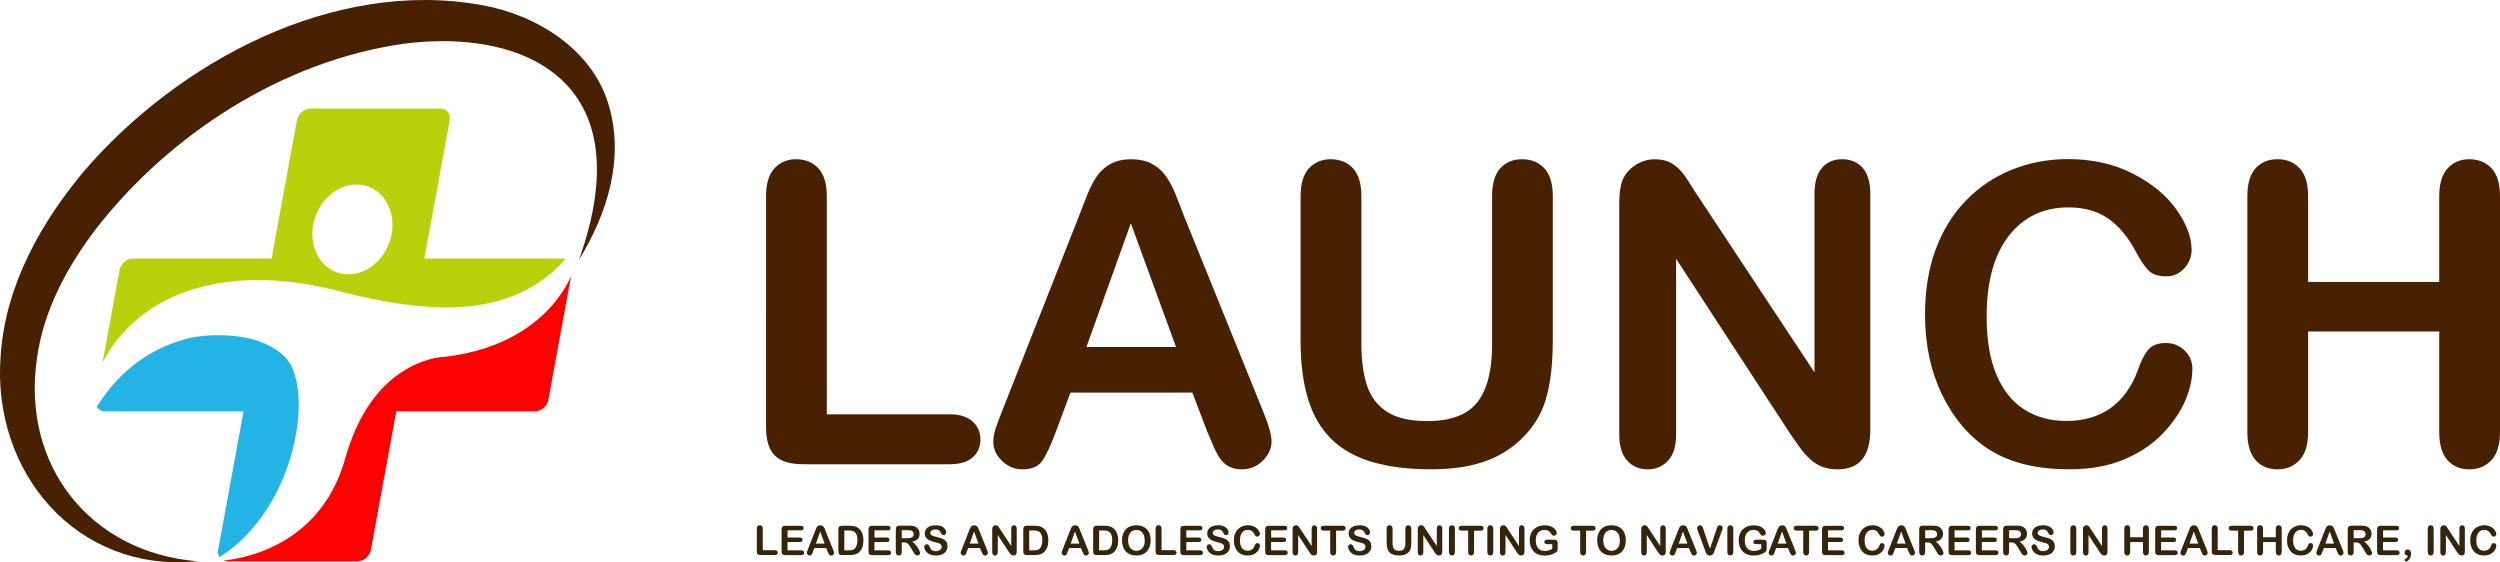
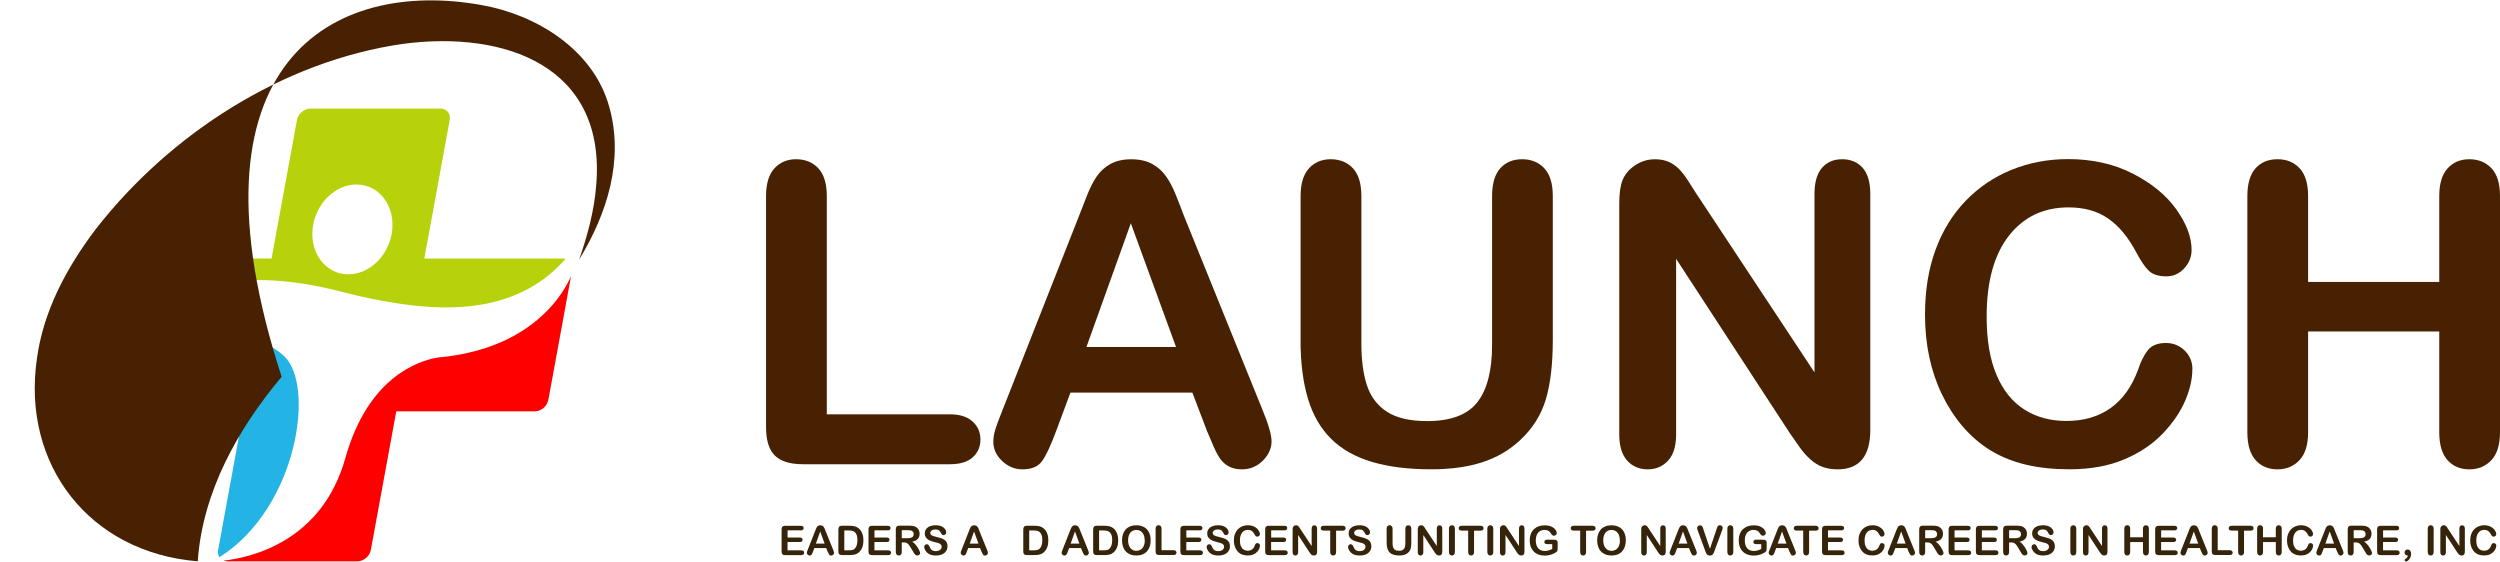
<svg xmlns="http://www.w3.org/2000/svg" id="Layer_2" viewBox="0 0 572.45 128.75">
  <defs>
    <style>.cls-1{fill:#23b3e5;}.cls-2{fill:#b7d20b;}.cls-3{fill:#35230a;}.cls-4{fill:#472101;}.cls-5{fill:red;}</style>
  </defs>
  <g id="Layer_1-2">
    <g>
      <g>
        <path class="cls-4" d="M189.32,44.89v49.98h28.2c2.25,0,3.97,.55,5.18,1.64,1.2,1.09,1.8,2.47,1.8,4.12s-.59,3.05-1.78,4.1c-1.19,1.05-2.92,1.57-5.2,1.57h-33.59c-3.03,0-5.21-.67-6.53-2.01-1.33-1.34-1.99-3.51-1.99-6.51V44.89c0-2.81,.63-4.92,1.9-6.32s2.93-2.11,4.99-2.11,3.79,.7,5.08,2.08c1.3,1.39,1.94,3.51,1.94,6.35Z" />
        <path class="cls-4" d="M276.31,98.52l-3.28-8.62h-27.92l-3.28,8.81c-1.28,3.44-2.37,5.75-3.28,6.96-.91,1.2-2.39,1.8-4.45,1.8-1.75,0-3.29-.64-4.64-1.92-1.34-1.28-2.01-2.73-2.01-4.36,0-.94,.16-1.9,.47-2.9,.31-1,.83-2.39,1.55-4.17l17.57-44.59c.5-1.28,1.1-2.82,1.8-4.61,.7-1.8,1.45-3.29,2.25-4.47,.8-1.19,1.84-2.15,3.14-2.88,1.3-.73,2.9-1.1,4.8-1.1s3.55,.37,4.85,1.1c1.3,.73,2.34,1.68,3.14,2.83,.8,1.16,1.47,2.4,2.01,3.72,.55,1.33,1.24,3.1,2.08,5.32l17.94,44.31c1.41,3.37,2.11,5.82,2.11,7.35s-.66,3.05-1.99,4.38c-1.33,1.33-2.93,1.99-4.8,1.99-1.09,0-2.03-.2-2.81-.58-.78-.39-1.44-.92-1.97-1.59-.53-.67-1.1-1.7-1.71-3.09-.61-1.39-1.13-2.62-1.57-3.68Zm-27.54-19.06h20.52l-10.35-28.34-10.17,28.34Z" />
        <path class="cls-4" d="M297.81,77.91V44.89c0-2.81,.63-4.92,1.9-6.32s2.93-2.11,4.99-2.11,3.86,.7,5.13,2.11,1.9,3.51,1.9,6.32v33.77c0,3.84,.43,7.05,1.29,9.63,.86,2.58,2.38,4.58,4.57,6,2.19,1.42,5.25,2.13,9.18,2.13,5.43,0,9.28-1.44,11.52-4.33,2.25-2.89,3.37-7.27,3.37-13.14V44.89c0-2.84,.62-4.96,1.87-6.35,1.25-1.39,2.92-2.08,5.01-2.08s3.79,.7,5.08,2.08c1.3,1.39,1.94,3.51,1.94,6.35v33.02c0,5.37-.52,9.85-1.57,13.44-1.05,3.59-3.02,6.75-5.93,9.46-2.5,2.31-5.4,4-8.71,5.06-3.31,1.06-7.18,1.59-11.62,1.59-5.28,0-9.82-.57-13.63-1.71-3.81-1.14-6.92-2.9-9.32-5.29-2.41-2.39-4.17-5.45-5.29-9.18-1.12-3.73-1.69-8.19-1.69-13.37Z" />
        <path class="cls-4" d="M388.73,44.8l26.75,40.47V44.42c0-2.65,.57-4.64,1.71-5.97,1.14-1.33,2.68-1.99,4.61-1.99s3.58,.66,4.73,1.99c1.16,1.33,1.73,3.32,1.73,5.97v54.01c0,6.03-2.5,9.04-7.5,9.04-1.25,0-2.37-.18-3.37-.54-1-.36-1.94-.93-2.81-1.71-.88-.78-1.69-1.69-2.44-2.74-.75-1.05-1.5-2.11-2.25-3.21l-26.09-40v40.24c0,2.62-.61,4.61-1.83,5.95-1.22,1.34-2.78,2.01-4.68,2.01s-3.54-.68-4.73-2.04-1.78-3.33-1.78-5.93V46.53c0-2.25,.25-4.01,.75-5.29,.59-1.41,1.58-2.55,2.95-3.44,1.37-.89,2.86-1.33,4.45-1.33,1.25,0,2.32,.2,3.21,.61,.89,.41,1.67,.95,2.34,1.64,.67,.69,1.36,1.58,2.06,2.67,.7,1.09,1.43,2.23,2.18,3.42Z" />
        <path class="cls-4" d="M502,84.61c0,2.19-.54,4.55-1.62,7.1-1.08,2.55-2.77,5.04-5.08,7.49-2.31,2.45-5.26,4.44-8.85,5.97-3.59,1.53-7.78,2.29-12.55,2.29-3.62,0-6.92-.34-9.88-1.03s-5.66-1.76-8.08-3.21c-2.42-1.45-4.65-3.36-6.67-5.74-1.81-2.15-3.36-4.57-4.64-7.24-1.28-2.67-2.24-5.52-2.88-8.55-.64-3.03-.96-6.25-.96-9.65,0-5.53,.8-10.48,2.41-14.85,1.61-4.37,3.91-8.11,6.91-11.22,3-3.11,6.51-5.47,10.54-7.1,4.03-1.62,8.32-2.44,12.88-2.44,5.56,0,10.51,1.11,14.85,3.33s7.67,4.96,9.98,8.22c2.31,3.26,3.47,6.35,3.47,9.25,0,1.59-.56,3-1.69,4.22s-2.48,1.83-4.08,1.83c-1.78,0-3.12-.42-4-1.26-.89-.84-1.88-2.3-2.97-4.36-1.81-3.4-3.94-5.95-6.39-7.64-2.45-1.69-5.47-2.53-9.06-2.53-5.71,0-10.27,2.17-13.66,6.51-3.39,4.34-5.08,10.51-5.08,18.5,0,5.34,.75,9.78,2.25,13.33,1.5,3.54,3.62,6.19,6.37,7.94,2.75,1.75,5.96,2.62,9.65,2.62,4,0,7.38-.99,10.14-2.97,2.76-1.98,4.85-4.9,6.25-8.74,.59-1.81,1.33-3.29,2.2-4.43,.87-1.14,2.28-1.71,4.22-1.71,1.65,0,3.08,.58,4.26,1.73,1.19,1.16,1.78,2.59,1.78,4.31Z" />
        <path class="cls-4" d="M528.51,44.89v19.67h30.03v-19.67c0-2.81,.63-4.92,1.9-6.32,1.27-1.41,2.93-2.11,4.99-2.11s3.79,.7,5.08,2.08c1.3,1.39,1.94,3.51,1.94,6.35v54.1c0,2.84-.66,4.97-1.97,6.37s-3,2.11-5.06,2.11-3.76-.71-5.01-2.13c-1.25-1.42-1.87-3.54-1.87-6.35v-23.09h-30.03v23.09c0,2.84-.66,4.97-1.97,6.37s-3,2.11-5.06,2.11-3.76-.71-5.01-2.13c-1.25-1.42-1.87-3.54-1.87-6.35V44.89c0-2.81,.62-4.92,1.85-6.32s2.91-2.11,5.04-2.11,3.79,.7,5.08,2.08c1.3,1.39,1.94,3.51,1.94,6.35Z" />
      </g>
      <g>
-         <path class="cls-3" d="M174.66,121.1v4.88h2.75c.22,0,.39,.05,.5,.16s.18,.24,.18,.4-.06,.3-.17,.4c-.12,.1-.28,.15-.51,.15h-3.28c-.3,0-.51-.07-.64-.2-.13-.13-.19-.34-.19-.64v-5.16c0-.27,.06-.48,.18-.62,.12-.14,.29-.21,.49-.21s.37,.07,.5,.2c.13,.14,.19,.34,.19,.62Z" />
        <path class="cls-3" d="M183.4,121.44h-3.06v1.65h2.82c.21,0,.36,.05,.46,.14,.1,.09,.15,.22,.15,.37s-.05,.28-.15,.37-.26,.14-.47,.14h-2.82v1.91h3.16c.21,0,.37,.05,.48,.15,.11,.1,.16,.23,.16,.4s-.05,.29-.16,.39-.27,.15-.48,.15h-3.69c-.3,0-.51-.07-.64-.2-.13-.13-.19-.34-.19-.64v-5.04c0-.2,.03-.35,.09-.48,.06-.12,.15-.21,.27-.27,.12-.06,.28-.08,.47-.08h3.58c.22,0,.38,.05,.48,.14,.11,.1,.16,.22,.16,.38s-.05,.29-.16,.38c-.1,.1-.27,.14-.48,.14Z" />
        <path class="cls-3" d="M189.51,126.33l-.32-.84h-2.72l-.32,.86c-.12,.33-.23,.56-.32,.68-.09,.12-.23,.18-.43,.18-.17,0-.32-.06-.45-.19s-.2-.27-.2-.42c0-.09,.02-.19,.05-.28s.08-.23,.15-.41l1.71-4.35c.05-.12,.11-.28,.18-.45s.14-.32,.22-.44c.08-.12,.18-.21,.31-.28,.13-.07,.28-.11,.47-.11s.35,.04,.47,.11c.13,.07,.23,.16,.31,.28,.08,.11,.14,.23,.2,.36,.05,.13,.12,.3,.2,.52l1.75,4.32c.14,.33,.21,.57,.21,.72,0,.16-.06,.3-.19,.43-.13,.13-.29,.19-.47,.19-.11,0-.2-.02-.27-.06-.08-.04-.14-.09-.19-.16-.05-.07-.11-.17-.17-.3-.06-.13-.11-.25-.15-.36Zm-2.69-1.86h2l-1.01-2.77-.99,2.77Z" />
        <path class="cls-3" d="M192.8,120.39h1.77c.46,0,.85,.04,1.18,.13,.33,.09,.63,.25,.9,.48,.7,.6,1.05,1.5,1.05,2.72,0,.4-.04,.77-.1,1.1-.07,.33-.18,.63-.33,.9s-.33,.5-.56,.72c-.18,.16-.38,.29-.59,.39-.21,.1-.44,.17-.69,.21-.25,.04-.52,.06-.83,.06h-1.77c-.25,0-.43-.04-.56-.11-.12-.07-.21-.18-.24-.32-.04-.13-.06-.31-.06-.53v-4.91c0-.29,.07-.5,.2-.64s.34-.2,.63-.2Zm.53,1.07v4.55h1.03c.22,0,.4,0,.53-.02,.13-.01,.26-.04,.4-.09,.14-.05,.26-.12,.36-.21,.45-.38,.68-1.04,.68-1.98,0-.66-.1-1.16-.3-1.49-.2-.33-.45-.54-.74-.63-.29-.09-.65-.13-1.06-.13h-.9Z" />
        <path class="cls-3" d="M203.3,121.44h-3.06v1.65h2.82c.21,0,.36,.05,.46,.14,.1,.09,.15,.22,.15,.37s-.05,.28-.15,.37-.26,.14-.47,.14h-2.82v1.91h3.16c.21,0,.37,.05,.48,.15,.11,.1,.16,.23,.16,.4s-.05,.29-.16,.39-.27,.15-.48,.15h-3.69c-.3,0-.51-.07-.64-.2-.13-.13-.19-.34-.19-.64v-5.04c0-.2,.03-.35,.09-.48,.06-.12,.15-.21,.27-.27,.12-.06,.28-.08,.47-.08h3.58c.22,0,.38,.05,.48,.14,.11,.1,.16,.22,.16,.38s-.05,.29-.16,.38c-.1,.1-.27,.14-.48,.14Z" />
        <path class="cls-3" d="M206.96,124.22h-.48v2.15c0,.28-.06,.49-.19,.63s-.29,.2-.49,.2c-.22,0-.38-.07-.5-.21-.12-.14-.18-.35-.18-.62v-5.16c0-.29,.07-.5,.2-.64,.13-.13,.34-.2,.63-.2h2.21c.3,0,.57,.01,.78,.04,.22,.03,.41,.08,.58,.16,.21,.09,.4,.21,.56,.38,.16,.16,.28,.36,.37,.57,.08,.22,.12,.45,.12,.69,0,.5-.14,.9-.42,1.2-.28,.3-.71,.51-1.28,.63,.24,.13,.47,.32,.69,.57,.22,.25,.42,.52,.59,.8,.17,.28,.31,.54,.4,.76,.1,.23,.14,.38,.14,.47s-.03,.18-.08,.26c-.06,.09-.13,.16-.23,.21-.1,.05-.21,.08-.34,.08-.15,0-.28-.04-.38-.11-.1-.07-.19-.16-.27-.27-.08-.11-.18-.27-.3-.49l-.54-.9c-.19-.33-.37-.59-.52-.76-.15-.17-.31-.29-.47-.36-.16-.06-.36-.1-.6-.1Zm.78-2.82h-1.25v1.84h1.22c.33,0,.6-.03,.82-.08,.22-.06,.39-.15,.51-.29s.18-.32,.18-.56c0-.19-.05-.35-.14-.49-.09-.14-.23-.25-.39-.32-.16-.07-.47-.1-.94-.1Z" />
        <path class="cls-3" d="M216.96,125.08c0,.41-.1,.77-.31,1.09-.21,.32-.51,.58-.92,.76s-.88,.27-1.43,.27c-.66,0-1.21-.12-1.64-.38-.3-.18-.55-.42-.74-.72s-.29-.59-.29-.88c0-.17,.06-.31,.17-.42s.26-.18,.44-.18c.14,0,.26,.05,.36,.14,.1,.09,.18,.23,.25,.41,.08,.21,.18,.39,.28,.54,.1,.14,.24,.26,.42,.35s.42,.14,.71,.14c.4,0,.73-.09,.98-.28,.25-.19,.38-.42,.38-.7,0-.22-.07-.4-.2-.54-.13-.14-.31-.25-.53-.32s-.5-.15-.86-.23c-.48-.11-.88-.25-1.21-.4-.32-.15-.58-.36-.77-.62s-.29-.58-.29-.97,.1-.7,.3-.98,.49-.51,.87-.66c.38-.15,.83-.23,1.34-.23,.41,0,.77,.05,1.07,.15,.3,.1,.55,.24,.75,.41,.2,.17,.34,.35,.43,.53,.09,.19,.14,.37,.14,.54,0,.16-.06,.31-.17,.44-.11,.13-.26,.19-.43,.19-.16,0-.27-.04-.35-.12-.08-.08-.17-.2-.26-.38-.12-.25-.27-.45-.44-.59s-.44-.21-.82-.21c-.35,0-.63,.08-.85,.23-.21,.15-.32,.34-.32,.56,0,.13,.04,.25,.11,.35,.07,.1,.17,.18,.3,.25s.26,.12,.39,.16c.13,.04,.35,.1,.65,.17,.38,.09,.72,.19,1.03,.29s.57,.24,.78,.39,.38,.34,.5,.58c.12,.23,.18,.52,.18,.86Z" />
        <path class="cls-3" d="M224.74,126.33l-.32-.84h-2.72l-.32,.86c-.12,.33-.23,.56-.32,.68-.09,.12-.23,.18-.43,.18-.17,0-.32-.06-.45-.19s-.2-.27-.2-.42c0-.09,.02-.19,.05-.28s.08-.23,.15-.41l1.71-4.35c.05-.12,.11-.28,.18-.45s.14-.32,.22-.44c.08-.12,.18-.21,.31-.28,.13-.07,.28-.11,.47-.11s.35,.04,.47,.11c.13,.07,.23,.16,.31,.28,.08,.11,.14,.23,.2,.36,.05,.13,.12,.3,.2,.52l1.75,4.32c.14,.33,.21,.57,.21,.72,0,.16-.06,.3-.19,.43-.13,.13-.29,.19-.47,.19-.11,0-.2-.02-.27-.06-.08-.04-.14-.09-.19-.16-.05-.07-.11-.17-.17-.3-.06-.13-.11-.25-.15-.36Zm-2.69-1.86h2l-1.01-2.77-.99,2.77Z" />
-         <path class="cls-3" d="M228.95,121.09l2.61,3.95v-3.99c0-.26,.06-.45,.17-.58s.26-.19,.45-.19,.35,.06,.46,.19c.11,.13,.17,.32,.17,.58v5.27c0,.59-.24,.88-.73,.88-.12,0-.23-.02-.33-.05s-.19-.09-.27-.17-.16-.17-.24-.27c-.07-.1-.15-.21-.22-.31l-2.55-3.9v3.93c0,.26-.06,.45-.18,.58-.12,.13-.27,.2-.46,.2s-.35-.07-.46-.2c-.12-.13-.17-.33-.17-.58v-5.17c0-.22,.02-.39,.07-.52,.06-.14,.15-.25,.29-.34,.13-.09,.28-.13,.43-.13,.12,0,.23,.02,.31,.06s.16,.09,.23,.16c.07,.07,.13,.15,.2,.26,.07,.11,.14,.22,.21,.33Z" />
        <path class="cls-3" d="M235.14,120.39h1.77c.46,0,.85,.04,1.18,.13,.33,.09,.63,.25,.9,.48,.7,.6,1.05,1.5,1.05,2.72,0,.4-.04,.77-.1,1.1-.07,.33-.18,.63-.33,.9s-.33,.5-.56,.72c-.18,.16-.38,.29-.59,.39-.21,.1-.44,.17-.69,.21-.25,.04-.52,.06-.83,.06h-1.77c-.25,0-.43-.04-.56-.11-.12-.07-.21-.18-.24-.32-.04-.13-.06-.31-.06-.53v-4.91c0-.29,.07-.5,.2-.64s.34-.2,.63-.2Zm.53,1.07v4.55h1.03c.22,0,.4,0,.53-.02,.13-.01,.26-.04,.4-.09,.14-.05,.26-.12,.36-.21,.45-.38,.68-1.04,.68-1.98,0-.66-.1-1.16-.3-1.49-.2-.33-.45-.54-.74-.63-.29-.09-.65-.13-1.06-.13h-.9Z" />
        <path class="cls-3" d="M247.85,126.33l-.32-.84h-2.72l-.32,.86c-.12,.33-.23,.56-.32,.68-.09,.12-.23,.18-.43,.18-.17,0-.32-.06-.45-.19s-.2-.27-.2-.42c0-.09,.02-.19,.05-.28s.08-.23,.15-.41l1.71-4.35c.05-.12,.11-.28,.18-.45s.14-.32,.22-.44c.08-.12,.18-.21,.31-.28,.13-.07,.28-.11,.47-.11s.35,.04,.47,.11c.13,.07,.23,.16,.31,.28,.08,.11,.14,.23,.2,.36,.05,.13,.12,.3,.2,.52l1.75,4.32c.14,.33,.21,.57,.21,.72,0,.16-.06,.3-.19,.43-.13,.13-.29,.19-.47,.19-.11,0-.2-.02-.27-.06-.08-.04-.14-.09-.19-.16-.05-.07-.11-.17-.17-.3-.06-.13-.11-.25-.15-.36Zm-2.69-1.86h2l-1.01-2.77-.99,2.77Z" />
        <path class="cls-3" d="M251.14,120.39h1.77c.46,0,.85,.04,1.18,.13,.33,.09,.63,.25,.9,.48,.7,.6,1.05,1.5,1.05,2.72,0,.4-.04,.77-.1,1.1-.07,.33-.18,.63-.33,.9s-.33,.5-.56,.72c-.18,.16-.38,.29-.59,.39-.21,.1-.44,.17-.69,.21-.25,.04-.52,.06-.83,.06h-1.77c-.25,0-.43-.04-.56-.11-.12-.07-.21-.18-.24-.32-.04-.13-.06-.31-.06-.53v-4.91c0-.29,.07-.5,.2-.64s.34-.2,.63-.2Zm.53,1.07v4.55h1.03c.22,0,.4,0,.53-.02,.13-.01,.26-.04,.4-.09,.14-.05,.26-.12,.36-.21,.45-.38,.68-1.04,.68-1.98,0-.66-.1-1.16-.3-1.49-.2-.33-.45-.54-.74-.63-.29-.09-.65-.13-1.06-.13h-.9Z" />
        <path class="cls-3" d="M260.18,120.28c.69,0,1.29,.14,1.79,.42,.5,.28,.88,.68,1.13,1.2s.38,1.13,.38,1.83c0,.52-.07,.99-.21,1.41-.14,.42-.35,.79-.63,1.1s-.62,.55-1.03,.71c-.41,.17-.88,.25-1.4,.25s-.99-.08-1.41-.25c-.41-.17-.76-.41-1.04-.71s-.49-.68-.63-1.11-.21-.9-.21-1.4,.07-.99,.22-1.42c.15-.43,.36-.79,.64-1.1s.62-.53,1.02-.69,.86-.24,1.37-.24Zm1.93,3.45c0-.49-.08-.92-.24-1.28-.16-.36-.38-.63-.68-.82s-.63-.28-1.01-.28c-.27,0-.52,.05-.75,.15-.23,.1-.43,.25-.59,.45-.17,.2-.3,.44-.39,.75-.1,.3-.14,.64-.14,1.02s.05,.73,.14,1.03,.23,.56,.41,.77c.17,.2,.38,.35,.6,.46,.23,.1,.48,.15,.75,.15,.35,0,.67-.09,.96-.26,.29-.17,.52-.44,.7-.8,.17-.36,.26-.81,.26-1.34Z" />
        <path class="cls-3" d="M265.97,121.1v4.88h2.75c.22,0,.39,.05,.5,.16s.18,.24,.18,.4-.06,.3-.17,.4c-.12,.1-.28,.15-.51,.15h-3.28c-.3,0-.51-.07-.64-.2-.13-.13-.19-.34-.19-.64v-5.16c0-.27,.06-.48,.18-.62,.12-.14,.29-.21,.49-.21s.37,.07,.5,.2c.13,.14,.19,.34,.19,.62Z" />
        <path class="cls-3" d="M274.71,121.44h-3.06v1.65h2.82c.21,0,.36,.05,.46,.14,.1,.09,.15,.22,.15,.37s-.05,.28-.15,.37-.26,.14-.47,.14h-2.82v1.91h3.16c.21,0,.37,.05,.48,.15,.11,.1,.16,.23,.16,.4s-.05,.29-.16,.39-.27,.15-.48,.15h-3.69c-.3,0-.51-.07-.64-.2-.13-.13-.19-.34-.19-.64v-5.04c0-.2,.03-.35,.09-.48,.06-.12,.15-.21,.27-.27,.12-.06,.28-.08,.47-.08h3.58c.22,0,.38,.05,.48,.14,.11,.1,.16,.22,.16,.38s-.05,.29-.16,.38c-.1,.1-.27,.14-.48,.14Z" />
        <path class="cls-3" d="M281.63,125.08c0,.41-.1,.77-.31,1.09-.21,.32-.51,.58-.92,.76s-.88,.27-1.43,.27c-.66,0-1.21-.12-1.64-.38-.3-.18-.55-.42-.74-.72s-.29-.59-.29-.88c0-.17,.06-.31,.17-.42s.26-.18,.44-.18c.14,0,.26,.05,.36,.14,.1,.09,.18,.23,.25,.41,.08,.21,.18,.39,.28,.54,.1,.14,.24,.26,.42,.35s.42,.14,.71,.14c.4,0,.73-.09,.98-.28,.25-.19,.38-.42,.38-.7,0-.22-.07-.4-.2-.54-.13-.14-.31-.25-.53-.32s-.5-.15-.86-.23c-.48-.11-.88-.25-1.21-.4-.32-.15-.58-.36-.77-.62s-.29-.58-.29-.97,.1-.7,.3-.98,.49-.51,.87-.66c.38-.15,.83-.23,1.34-.23,.41,0,.77,.05,1.07,.15,.3,.1,.55,.24,.75,.41,.2,.17,.34,.35,.43,.53,.09,.19,.14,.37,.14,.54,0,.16-.06,.31-.17,.44-.11,.13-.26,.19-.43,.19-.16,0-.27-.04-.35-.12-.08-.08-.17-.2-.26-.38-.12-.25-.27-.45-.44-.59s-.44-.21-.82-.21c-.35,0-.63,.08-.85,.23-.21,.15-.32,.34-.32,.56,0,.13,.04,.25,.11,.35,.07,.1,.17,.18,.3,.25s.26,.12,.39,.16c.13,.04,.35,.1,.65,.17,.38,.09,.72,.19,1.03,.29s.57,.24,.78,.39,.38,.34,.5,.58c.12,.23,.18,.52,.18,.86Z" />
        <path class="cls-3" d="M288.49,124.97c0,.21-.05,.44-.16,.69-.11,.25-.27,.49-.5,.73s-.51,.43-.86,.58-.76,.22-1.22,.22c-.35,0-.68-.03-.96-.1s-.55-.17-.79-.31c-.24-.14-.45-.33-.65-.56-.18-.21-.33-.45-.45-.71s-.22-.54-.28-.83c-.06-.3-.09-.61-.09-.94,0-.54,.08-1.02,.24-1.45,.16-.43,.38-.79,.67-1.09,.29-.3,.64-.53,1.03-.69,.39-.16,.81-.24,1.26-.24,.54,0,1.03,.11,1.45,.32,.42,.22,.75,.48,.97,.8s.34,.62,.34,.9c0,.16-.05,.29-.16,.41-.11,.12-.24,.18-.4,.18-.17,0-.3-.04-.39-.12-.09-.08-.18-.22-.29-.43-.18-.33-.38-.58-.62-.75-.24-.16-.53-.25-.88-.25-.56,0-1,.21-1.33,.63-.33,.42-.5,1.03-.5,1.81,0,.52,.07,.96,.22,1.3s.35,.6,.62,.77c.27,.17,.58,.26,.94,.26,.39,0,.72-.1,.99-.29s.47-.48,.61-.85c.06-.18,.13-.32,.21-.43s.22-.17,.41-.17c.16,0,.3,.06,.42,.17,.12,.11,.17,.25,.17,.42Z" />
        <path class="cls-3" d="M294.13,121.44h-3.06v1.65h2.82c.21,0,.36,.05,.46,.14,.1,.09,.15,.22,.15,.37s-.05,.28-.15,.37-.26,.14-.47,.14h-2.82v1.91h3.16c.21,0,.37,.05,.48,.15,.11,.1,.16,.23,.16,.4s-.05,.29-.16,.39-.27,.15-.48,.15h-3.69c-.3,0-.51-.07-.64-.2-.13-.13-.19-.34-.19-.64v-5.04c0-.2,.03-.35,.09-.48,.06-.12,.15-.21,.27-.27,.12-.06,.28-.08,.47-.08h3.58c.22,0,.38,.05,.48,.14,.11,.1,.16,.22,.16,.38s-.05,.29-.16,.38c-.1,.1-.27,.14-.48,.14Z" />
        <path class="cls-3" d="M297.73,121.09l2.61,3.95v-3.99c0-.26,.06-.45,.17-.58s.26-.19,.45-.19,.35,.06,.46,.19c.11,.13,.17,.32,.17,.58v5.27c0,.59-.24,.88-.73,.88-.12,0-.23-.02-.33-.05s-.19-.09-.27-.17-.16-.17-.24-.27c-.07-.1-.15-.21-.22-.31l-2.55-3.9v3.93c0,.26-.06,.45-.18,.58-.12,.13-.27,.2-.46,.2s-.35-.07-.46-.2c-.12-.13-.17-.33-.17-.58v-5.17c0-.22,.02-.39,.07-.52,.06-.14,.15-.25,.29-.34,.13-.09,.28-.13,.43-.13,.12,0,.23,.02,.31,.06s.16,.09,.23,.16c.07,.07,.13,.15,.2,.26,.07,.11,.14,.22,.21,.33Z" />
        <path class="cls-3" d="M307.42,121.51h-1.48v4.87c0,.28-.06,.49-.19,.62-.12,.14-.29,.2-.48,.2s-.36-.07-.49-.21c-.13-.14-.19-.34-.19-.62v-4.87h-1.48c-.23,0-.4-.05-.52-.15-.11-.1-.17-.24-.17-.4s.06-.31,.18-.41c.12-.1,.29-.15,.51-.15h4.32c.23,0,.41,.05,.52,.16s.17,.24,.17,.41-.06,.3-.17,.4c-.12,.1-.29,.15-.52,.15Z" />
        <path class="cls-3" d="M314.01,125.08c0,.41-.1,.77-.31,1.09-.21,.32-.51,.58-.92,.76s-.88,.27-1.43,.27c-.66,0-1.21-.12-1.64-.38-.3-.18-.55-.42-.74-.72s-.29-.59-.29-.88c0-.17,.06-.31,.17-.42s.26-.18,.44-.18c.14,0,.26,.05,.36,.14,.1,.09,.18,.23,.25,.41,.08,.21,.18,.39,.28,.54,.1,.14,.24,.26,.42,.35s.42,.14,.71,.14c.4,0,.73-.09,.98-.28,.25-.19,.38-.42,.38-.7,0-.22-.07-.4-.2-.54-.13-.14-.31-.25-.53-.32s-.5-.15-.86-.23c-.48-.11-.88-.25-1.21-.4-.32-.15-.58-.36-.77-.62s-.29-.58-.29-.97,.1-.7,.3-.98,.49-.51,.87-.66c.38-.15,.83-.23,1.34-.23,.41,0,.77,.05,1.07,.15,.3,.1,.55,.24,.75,.41,.2,.17,.34,.35,.43,.53,.09,.19,.14,.37,.14,.54,0,.16-.06,.31-.17,.44-.11,.13-.26,.19-.43,.19-.16,0-.27-.04-.35-.12-.08-.08-.17-.2-.26-.38-.12-.25-.27-.45-.44-.59s-.44-.21-.82-.21c-.35,0-.63,.08-.85,.23-.21,.15-.32,.34-.32,.56,0,.13,.04,.25,.11,.35,.07,.1,.17,.18,.3,.25s.26,.12,.39,.16c.13,.04,.35,.1,.65,.17,.38,.09,.72,.19,1.03,.29s.57,.24,.78,.39,.38,.34,.5,.58c.12,.23,.18,.52,.18,.86Z" />
        <path class="cls-3" d="M317.51,124.32v-3.22c0-.27,.06-.48,.19-.62,.12-.14,.29-.21,.49-.21s.38,.07,.5,.21c.12,.14,.18,.34,.18,.62v3.29c0,.38,.04,.69,.13,.94,.08,.25,.23,.45,.45,.58,.21,.14,.51,.21,.9,.21,.53,0,.91-.14,1.12-.42,.22-.28,.33-.71,.33-1.28v-3.32c0-.28,.06-.48,.18-.62,.12-.13,.28-.2,.49-.2s.37,.07,.5,.2c.13,.14,.19,.34,.19,.62v3.22c0,.52-.05,.96-.15,1.31-.1,.35-.29,.66-.58,.92-.24,.23-.53,.39-.85,.49s-.7,.16-1.13,.16c-.51,0-.96-.06-1.33-.17s-.67-.28-.91-.52c-.24-.23-.41-.53-.52-.9-.11-.36-.17-.8-.17-1.31Z" />
        <path class="cls-3" d="M326.39,121.09l2.61,3.95v-3.99c0-.26,.06-.45,.17-.58s.26-.19,.45-.19,.35,.06,.46,.19c.11,.13,.17,.32,.17,.58v5.27c0,.59-.24,.88-.73,.88-.12,0-.23-.02-.33-.05s-.19-.09-.27-.17-.16-.17-.24-.27c-.07-.1-.15-.21-.22-.31l-2.55-3.9v3.93c0,.26-.06,.45-.18,.58-.12,.13-.27,.2-.46,.2s-.35-.07-.46-.2c-.12-.13-.17-.33-.17-.58v-5.17c0-.22,.02-.39,.07-.52,.06-.14,.15-.25,.29-.34,.13-.09,.28-.13,.43-.13,.12,0,.23,.02,.31,.06s.16,.09,.23,.16c.07,.07,.13,.15,.2,.26,.07,.11,.14,.22,.21,.33Z" />
        <path class="cls-3" d="M331.78,126.38v-5.28c0-.27,.06-.48,.19-.62,.12-.14,.29-.21,.48-.21s.37,.07,.5,.2c.13,.14,.19,.34,.19,.62v5.28c0,.28-.06,.48-.19,.62-.13,.14-.29,.21-.5,.21s-.36-.07-.48-.21c-.13-.14-.19-.34-.19-.62Z" />
        <path class="cls-3" d="M339.01,121.51h-1.48v4.87c0,.28-.06,.49-.19,.62-.12,.14-.29,.2-.48,.2s-.36-.07-.49-.21c-.13-.14-.19-.34-.19-.62v-4.87h-1.48c-.23,0-.4-.05-.52-.15-.11-.1-.17-.24-.17-.4s.06-.31,.18-.41c.12-.1,.29-.15,.51-.15h4.32c.23,0,.41,.05,.52,.16s.17,.24,.17,.41-.06,.3-.17,.4c-.12,.1-.29,.15-.52,.15Z" />
        <path class="cls-3" d="M340.57,126.38v-5.28c0-.27,.06-.48,.19-.62,.12-.14,.29-.21,.48-.21s.37,.07,.5,.2c.13,.14,.19,.34,.19,.62v5.28c0,.28-.06,.48-.19,.62-.13,.14-.29,.21-.5,.21s-.36-.07-.48-.21c-.13-.14-.19-.34-.19-.62Z" />
        <path class="cls-3" d="M345.21,121.09l2.61,3.95v-3.99c0-.26,.06-.45,.17-.58s.26-.19,.45-.19,.35,.06,.46,.19c.11,.13,.17,.32,.17,.58v5.27c0,.59-.24,.88-.73,.88-.12,0-.23-.02-.33-.05s-.19-.09-.27-.17-.16-.17-.24-.27c-.07-.1-.15-.21-.22-.31l-2.55-3.9v3.93c0,.26-.06,.45-.18,.58-.12,.13-.27,.2-.46,.2s-.35-.07-.46-.2c-.12-.13-.17-.33-.17-.58v-5.17c0-.22,.02-.39,.07-.52,.06-.14,.15-.25,.29-.34,.13-.09,.28-.13,.43-.13,.12,0,.23,.02,.31,.06s.16,.09,.23,.16c.07,.07,.13,.15,.2,.26,.07,.11,.14,.22,.21,.33Z" />
        <path class="cls-3" d="M356.67,124.37v1.29c0,.17-.02,.31-.05,.41-.03,.1-.1,.19-.19,.28-.09,.08-.21,.16-.34,.24-.41,.22-.8,.38-1.17,.48-.38,.1-.78,.15-1.23,.15-.51,0-.98-.08-1.41-.24-.42-.16-.79-.39-1.08-.69s-.53-.67-.69-1.1-.24-.91-.24-1.44,.08-1,.23-1.43,.38-.8,.69-1.1,.67-.53,1.1-.69,.92-.24,1.47-.24c.45,0,.85,.06,1.2,.18,.35,.12,.63,.27,.85,.46,.22,.18,.38,.38,.49,.58,.11,.2,.17,.39,.17,.54,0,.17-.06,.32-.19,.44-.13,.12-.28,.18-.46,.18-.1,0-.19-.02-.28-.07s-.17-.11-.23-.19c-.17-.26-.31-.46-.42-.59-.12-.13-.27-.25-.47-.34-.2-.09-.45-.14-.75-.14s-.59,.05-.84,.16-.46,.27-.63,.47c-.18,.21-.31,.46-.4,.76s-.14,.63-.14,.99c0,.79,.18,1.39,.54,1.81,.36,.42,.86,.63,1.51,.63,.31,0,.61-.04,.88-.12,.28-.08,.56-.2,.84-.35v-1.09h-1.05c-.25,0-.44-.04-.57-.11-.13-.08-.19-.21-.19-.39,0-.15,.05-.27,.16-.37,.11-.1,.26-.15,.44-.15h1.54c.19,0,.35,.02,.48,.05,.13,.03,.24,.11,.32,.22,.08,.12,.12,.29,.12,.52Z" />
        <path class="cls-3" d="M364.66,121.51h-1.48v4.87c0,.28-.06,.49-.19,.62-.12,.14-.29,.2-.48,.2s-.36-.07-.49-.21c-.13-.14-.19-.34-.19-.62v-4.87h-1.48c-.23,0-.4-.05-.52-.15-.11-.1-.17-.24-.17-.4s.06-.31,.18-.41c.12-.1,.29-.15,.51-.15h4.32c.23,0,.41,.05,.52,.16s.17,.24,.17,.41-.06,.3-.17,.4c-.12,.1-.29,.15-.52,.15Z" />
        <path class="cls-3" d="M368.98,120.28c.69,0,1.29,.14,1.79,.42,.5,.28,.88,.68,1.13,1.2s.38,1.13,.38,1.83c0,.52-.07,.99-.21,1.41-.14,.42-.35,.79-.63,1.1s-.62,.55-1.03,.71c-.41,.17-.88,.25-1.4,.25s-.99-.08-1.41-.25c-.41-.17-.76-.41-1.04-.71s-.49-.68-.63-1.11-.21-.9-.21-1.4,.07-.99,.22-1.42c.15-.43,.36-.79,.64-1.1s.62-.53,1.02-.69,.86-.24,1.37-.24Zm1.93,3.45c0-.49-.08-.92-.24-1.28-.16-.36-.38-.63-.68-.82s-.63-.28-1.01-.28c-.27,0-.52,.05-.75,.15-.23,.1-.43,.25-.59,.45-.17,.2-.3,.44-.39,.75-.1,.3-.14,.64-.14,1.02s.05,.73,.14,1.03,.23,.56,.41,.77c.17,.2,.38,.35,.6,.46,.23,.1,.48,.15,.75,.15,.35,0,.67-.09,.96-.26,.29-.17,.52-.44,.7-.8,.17-.36,.26-.81,.26-1.34Z" />
        <path class="cls-3" d="M377.56,121.09l2.61,3.95v-3.99c0-.26,.06-.45,.17-.58s.26-.19,.45-.19,.35,.06,.46,.19c.11,.13,.17,.32,.17,.58v5.27c0,.59-.24,.88-.73,.88-.12,0-.23-.02-.33-.05s-.19-.09-.27-.17-.16-.17-.24-.27c-.07-.1-.15-.21-.22-.31l-2.55-3.9v3.93c0,.26-.06,.45-.18,.58-.12,.13-.27,.2-.46,.2s-.35-.07-.46-.2c-.12-.13-.17-.33-.17-.58v-5.17c0-.22,.02-.39,.07-.52,.06-.14,.15-.25,.29-.34,.13-.09,.28-.13,.43-.13,.12,0,.23,.02,.31,.06s.16,.09,.23,.16c.07,.07,.13,.15,.2,.26,.07,.11,.14,.22,.21,.33Z" />
        <path class="cls-3" d="M387.07,126.33l-.32-.84h-2.72l-.32,.86c-.12,.33-.23,.56-.32,.68-.09,.12-.23,.18-.43,.18-.17,0-.32-.06-.45-.19s-.2-.27-.2-.42c0-.09,.02-.19,.05-.28s.08-.23,.15-.41l1.71-4.35c.05-.12,.11-.28,.18-.45s.14-.32,.22-.44c.08-.12,.18-.21,.31-.28,.13-.07,.28-.11,.47-.11s.35,.04,.47,.11c.13,.07,.23,.16,.31,.28,.08,.11,.14,.23,.2,.36,.05,.13,.12,.3,.2,.52l1.75,4.32c.14,.33,.21,.57,.21,.72,0,.16-.06,.3-.19,.43-.13,.13-.29,.19-.47,.19-.11,0-.2-.02-.27-.06-.08-.04-.14-.09-.19-.16-.05-.07-.11-.17-.17-.3-.06-.13-.11-.25-.15-.36Zm-2.69-1.86h2l-1.01-2.77-.99,2.77Z" />
        <path class="cls-3" d="M390.03,121.17l1.52,4.49,1.52-4.53c.08-.24,.14-.4,.18-.5,.04-.09,.11-.18,.2-.25,.09-.08,.22-.11,.38-.11,.12,0,.22,.03,.32,.09,.1,.06,.18,.13,.23,.23,.06,.1,.08,.19,.08,.29,0,.07,0,.14-.03,.22s-.04,.15-.07,.23-.05,.15-.08,.23l-1.62,4.38c-.06,.17-.12,.33-.17,.48-.06,.15-.12,.28-.2,.4s-.18,.21-.3,.28c-.13,.07-.28,.11-.46,.11s-.34-.04-.46-.11c-.13-.07-.23-.17-.31-.28-.08-.12-.15-.25-.2-.4s-.12-.31-.17-.48l-1.6-4.34c-.03-.08-.06-.16-.08-.23-.03-.08-.05-.16-.07-.25-.02-.09-.03-.16-.03-.22,0-.16,.06-.3,.19-.42s.28-.19,.47-.19c.23,0,.39,.07,.49,.21,.1,.14,.19,.37,.29,.68Z" />
        <path class="cls-3" d="M395.53,126.38v-5.28c0-.27,.06-.48,.19-.62,.12-.14,.29-.21,.48-.21s.37,.07,.5,.2c.13,.14,.19,.34,.19,.62v5.28c0,.28-.06,.48-.19,.62-.13,.14-.29,.21-.5,.21s-.36-.07-.48-.21c-.13-.14-.19-.34-.19-.62Z" />
        <path class="cls-3" d="M404.53,124.37v1.29c0,.17-.02,.31-.05,.41-.03,.1-.1,.19-.19,.28-.09,.08-.21,.16-.34,.24-.41,.22-.8,.38-1.17,.48-.38,.1-.78,.15-1.23,.15-.51,0-.98-.08-1.41-.24-.42-.16-.79-.39-1.08-.69s-.53-.67-.69-1.1-.24-.91-.24-1.44,.08-1,.23-1.43,.38-.8,.69-1.1,.67-.53,1.1-.69,.92-.24,1.47-.24c.45,0,.85,.06,1.2,.18,.35,.12,.63,.27,.85,.46,.22,.18,.38,.38,.49,.58,.11,.2,.17,.39,.17,.54,0,.17-.06,.32-.19,.44-.13,.12-.28,.18-.46,.18-.1,0-.19-.02-.28-.07s-.17-.11-.23-.19c-.17-.26-.31-.46-.42-.59-.12-.13-.27-.25-.47-.34-.2-.09-.45-.14-.75-.14s-.59,.05-.84,.16-.46,.27-.63,.47c-.18,.21-.31,.46-.4,.76s-.14,.63-.14,.99c0,.79,.18,1.39,.54,1.81,.36,.42,.86,.63,1.51,.63,.31,0,.61-.04,.88-.12,.28-.08,.56-.2,.84-.35v-1.09h-1.05c-.25,0-.44-.04-.57-.11-.13-.08-.19-.21-.19-.39,0-.15,.05-.27,.16-.37,.11-.1,.26-.15,.44-.15h1.54c.19,0,.35,.02,.48,.05,.13,.03,.24,.11,.32,.22,.08,.12,.12,.29,.12,.52Z" />
        <path class="cls-3" d="M409.75,126.33l-.32-.84h-2.72l-.32,.86c-.12,.33-.23,.56-.32,.68-.09,.12-.23,.18-.43,.18-.17,0-.32-.06-.45-.19s-.2-.27-.2-.42c0-.09,.02-.19,.05-.28s.08-.23,.15-.41l1.71-4.35c.05-.12,.11-.28,.18-.45s.14-.32,.22-.44c.08-.12,.18-.21,.31-.28,.13-.07,.28-.11,.47-.11s.35,.04,.47,.11c.13,.07,.23,.16,.31,.28,.08,.11,.14,.23,.2,.36,.05,.13,.12,.3,.2,.52l1.75,4.32c.14,.33,.21,.57,.21,.72,0,.16-.06,.3-.19,.43-.13,.13-.29,.19-.47,.19-.11,0-.2-.02-.27-.06-.08-.04-.14-.09-.19-.16-.05-.07-.11-.17-.17-.3-.06-.13-.11-.25-.15-.36Zm-2.69-1.86h2l-1.01-2.77-.99,2.77Z" />
        <path class="cls-3" d="M415.73,121.51h-1.48v4.87c0,.28-.06,.49-.19,.62-.12,.14-.29,.2-.48,.2s-.36-.07-.49-.21c-.13-.14-.19-.34-.19-.62v-4.87h-1.48c-.23,0-.4-.05-.52-.15-.11-.1-.17-.24-.17-.4s.06-.31,.18-.41c.12-.1,.29-.15,.51-.15h4.32c.23,0,.41,.05,.52,.16s.17,.24,.17,.41-.06,.3-.17,.4c-.12,.1-.29,.15-.52,.15Z" />
        <path class="cls-3" d="M421.64,121.44h-3.06v1.65h2.82c.21,0,.36,.05,.46,.14,.1,.09,.15,.22,.15,.37s-.05,.28-.15,.37-.26,.14-.47,.14h-2.82v1.91h3.16c.21,0,.37,.05,.48,.15,.11,.1,.16,.23,.16,.4s-.05,.29-.16,.39-.27,.15-.48,.15h-3.69c-.3,0-.51-.07-.64-.2-.13-.13-.19-.34-.19-.64v-5.04c0-.2,.03-.35,.09-.48,.06-.12,.15-.21,.27-.27,.12-.06,.28-.08,.47-.08h3.58c.22,0,.38,.05,.48,.14,.11,.1,.16,.22,.16,.38s-.05,.29-.16,.38c-.1,.1-.27,.14-.48,.14Z" />
        <path class="cls-3" d="M431.52,124.97c0,.21-.05,.44-.16,.69-.11,.25-.27,.49-.5,.73s-.51,.43-.86,.58-.76,.22-1.22,.22c-.35,0-.68-.03-.96-.1s-.55-.17-.79-.31c-.24-.14-.45-.33-.65-.56-.18-.21-.33-.45-.45-.71s-.22-.54-.28-.83c-.06-.3-.09-.61-.09-.94,0-.54,.08-1.02,.24-1.45,.16-.43,.38-.79,.67-1.09,.29-.3,.64-.53,1.03-.69,.39-.16,.81-.24,1.26-.24,.54,0,1.03,.11,1.45,.32,.42,.22,.75,.48,.97,.8s.34,.62,.34,.9c0,.16-.05,.29-.16,.41-.11,.12-.24,.18-.4,.18-.17,0-.3-.04-.39-.12-.09-.08-.18-.22-.29-.43-.18-.33-.38-.58-.62-.75-.24-.16-.53-.25-.88-.25-.56,0-1,.21-1.33,.63-.33,.42-.5,1.03-.5,1.81,0,.52,.07,.96,.22,1.3s.35,.6,.62,.77c.27,.17,.58,.26,.94,.26,.39,0,.72-.1,.99-.29s.47-.48,.61-.85c.06-.18,.13-.32,.21-.43s.22-.17,.41-.17c.16,0,.3,.06,.42,.17,.12,.11,.17,.25,.17,.42Z" />
        <path class="cls-3" d="M437.03,126.33l-.32-.84h-2.72l-.32,.86c-.12,.33-.23,.56-.32,.68-.09,.12-.23,.18-.43,.18-.17,0-.32-.06-.45-.19s-.2-.27-.2-.42c0-.09,.02-.19,.05-.28s.08-.23,.15-.41l1.71-4.35c.05-.12,.11-.28,.18-.45s.14-.32,.22-.44c.08-.12,.18-.21,.31-.28,.13-.07,.28-.11,.47-.11s.35,.04,.47,.11c.13,.07,.23,.16,.31,.28,.08,.11,.14,.23,.2,.36,.05,.13,.12,.3,.2,.52l1.75,4.32c.14,.33,.21,.57,.21,.72,0,.16-.06,.3-.19,.43-.13,.13-.29,.19-.47,.19-.11,0-.2-.02-.27-.06-.08-.04-.14-.09-.19-.16-.05-.07-.11-.17-.17-.3-.06-.13-.11-.25-.15-.36Zm-2.69-1.86h2l-1.01-2.77-.99,2.77Z" />
        <path class="cls-3" d="M441.3,124.22h-.48v2.15c0,.28-.06,.49-.19,.63s-.29,.2-.49,.2c-.22,0-.38-.07-.5-.21-.12-.14-.18-.35-.18-.62v-5.16c0-.29,.07-.5,.2-.64,.13-.13,.34-.2,.63-.2h2.21c.3,0,.57,.01,.78,.04,.22,.03,.41,.08,.58,.16,.21,.09,.4,.21,.56,.38,.16,.16,.28,.36,.37,.57,.08,.22,.12,.45,.12,.69,0,.5-.14,.9-.42,1.2-.28,.3-.71,.51-1.28,.63,.24,.13,.47,.32,.69,.57,.22,.25,.42,.52,.59,.8,.17,.28,.31,.54,.4,.76,.1,.23,.14,.38,.14,.47s-.03,.18-.08,.26c-.06,.09-.13,.16-.23,.21-.1,.05-.21,.08-.34,.08-.15,0-.28-.04-.38-.11-.1-.07-.19-.16-.27-.27-.08-.11-.18-.27-.3-.49l-.54-.9c-.19-.33-.37-.59-.52-.76-.15-.17-.31-.29-.47-.36-.16-.06-.36-.1-.6-.1Zm.78-2.82h-1.25v1.84h1.22c.33,0,.6-.03,.82-.08,.22-.06,.39-.15,.51-.29s.18-.32,.18-.56c0-.19-.05-.35-.14-.49-.09-.14-.23-.25-.39-.32-.16-.07-.47-.1-.94-.1Z" />
        <path class="cls-3" d="M450.62,121.44h-3.06v1.65h2.82c.21,0,.36,.05,.46,.14,.1,.09,.15,.22,.15,.37s-.05,.28-.15,.37-.26,.14-.47,.14h-2.82v1.91h3.16c.21,0,.37,.05,.48,.15,.11,.1,.16,.23,.16,.4s-.05,.29-.16,.39-.27,.15-.48,.15h-3.69c-.3,0-.51-.07-.64-.2-.13-.13-.19-.34-.19-.64v-5.04c0-.2,.03-.35,.09-.48,.06-.12,.15-.21,.27-.27,.12-.06,.28-.08,.47-.08h3.58c.22,0,.38,.05,.48,.14,.11,.1,.16,.22,.16,.38s-.05,.29-.16,.38c-.1,.1-.27,.14-.48,.14Z" />
        <path class="cls-3" d="M456.87,121.44h-3.06v1.65h2.82c.21,0,.36,.05,.46,.14,.1,.09,.15,.22,.15,.37s-.05,.28-.15,.37-.26,.14-.47,.14h-2.82v1.91h3.16c.21,0,.37,.05,.48,.15,.11,.1,.16,.23,.16,.4s-.05,.29-.16,.39-.27,.15-.48,.15h-3.69c-.3,0-.51-.07-.64-.2-.13-.13-.19-.34-.19-.64v-5.04c0-.2,.03-.35,.09-.48,.06-.12,.15-.21,.27-.27,.12-.06,.28-.08,.47-.08h3.58c.22,0,.38,.05,.48,.14,.11,.1,.16,.22,.16,.38s-.05,.29-.16,.38c-.1,.1-.27,.14-.48,.14Z" />
        <path class="cls-3" d="M460.52,124.22h-.48v2.15c0,.28-.06,.49-.19,.63s-.29,.2-.49,.2c-.22,0-.38-.07-.5-.21-.12-.14-.18-.35-.18-.62v-5.16c0-.29,.07-.5,.2-.64,.13-.13,.34-.2,.63-.2h2.21c.3,0,.57,.01,.78,.04,.22,.03,.41,.08,.58,.16,.21,.09,.4,.21,.56,.38,.16,.16,.28,.36,.37,.57,.08,.22,.12,.45,.12,.69,0,.5-.14,.9-.42,1.2-.28,.3-.71,.51-1.28,.63,.24,.13,.47,.32,.69,.57,.22,.25,.42,.52,.59,.8,.17,.28,.31,.54,.4,.76,.1,.23,.14,.38,.14,.47s-.03,.18-.08,.26c-.06,.09-.13,.16-.23,.21-.1,.05-.21,.08-.34,.08-.15,0-.28-.04-.38-.11-.1-.07-.19-.16-.27-.27-.08-.11-.18-.27-.3-.49l-.54-.9c-.19-.33-.37-.59-.52-.76-.15-.17-.31-.29-.47-.36-.16-.06-.36-.1-.6-.1Zm.78-2.82h-1.25v1.84h1.22c.33,0,.6-.03,.82-.08,.22-.06,.39-.15,.51-.29s.18-.32,.18-.56c0-.19-.05-.35-.14-.49-.09-.14-.23-.25-.39-.32-.16-.07-.47-.1-.94-.1Z" />
        <path class="cls-3" d="M470.52,125.08c0,.41-.1,.77-.31,1.09-.21,.32-.51,.58-.92,.76s-.88,.27-1.43,.27c-.66,0-1.21-.12-1.64-.38-.3-.18-.55-.42-.74-.72s-.29-.59-.29-.88c0-.17,.06-.31,.17-.42s.26-.18,.44-.18c.14,0,.26,.05,.36,.14,.1,.09,.18,.23,.25,.41,.08,.21,.18,.39,.28,.54,.1,.14,.24,.26,.42,.35s.42,.14,.71,.14c.4,0,.73-.09,.98-.28,.25-.19,.38-.42,.38-.7,0-.22-.07-.4-.2-.54-.13-.14-.31-.25-.53-.32s-.5-.15-.86-.23c-.48-.11-.88-.25-1.21-.4-.32-.15-.58-.36-.77-.62s-.29-.58-.29-.97,.1-.7,.3-.98,.49-.51,.87-.66c.38-.15,.83-.23,1.34-.23,.41,0,.77,.05,1.07,.15,.3,.1,.55,.24,.75,.41,.2,.17,.34,.35,.43,.53,.09,.19,.14,.37,.14,.54,0,.16-.06,.31-.17,.44-.11,.13-.26,.19-.43,.19-.16,0-.27-.04-.35-.12-.08-.08-.17-.2-.26-.38-.12-.25-.27-.45-.44-.59s-.44-.21-.82-.21c-.35,0-.63,.08-.85,.23-.21,.15-.32,.34-.32,.56,0,.13,.04,.25,.11,.35,.07,.1,.17,.18,.3,.25s.26,.12,.39,.16c.13,.04,.35,.1,.65,.17,.38,.09,.72,.19,1.03,.29s.57,.24,.78,.39,.38,.34,.5,.58c.12,.23,.18,.52,.18,.86Z" />
        <path class="cls-3" d="M474.07,126.38v-5.28c0-.27,.06-.48,.19-.62,.12-.14,.29-.21,.48-.21s.37,.07,.5,.2c.13,.14,.19,.34,.19,.62v5.28c0,.28-.06,.48-.19,.62-.13,.14-.29,.21-.5,.21s-.36-.07-.48-.21c-.13-.14-.19-.34-.19-.62Z" />
        <path class="cls-3" d="M478.71,121.09l2.61,3.95v-3.99c0-.26,.06-.45,.17-.58s.26-.19,.45-.19,.35,.06,.46,.19c.11,.13,.17,.32,.17,.58v5.27c0,.59-.24,.88-.73,.88-.12,0-.23-.02-.33-.05s-.19-.09-.27-.17-.16-.17-.24-.27c-.07-.1-.15-.21-.22-.31l-2.55-3.9v3.93c0,.26-.06,.45-.18,.58-.12,.13-.27,.2-.46,.2s-.35-.07-.46-.2c-.12-.13-.17-.33-.17-.58v-5.17c0-.22,.02-.39,.07-.52,.06-.14,.15-.25,.29-.34,.13-.09,.28-.13,.43-.13,.12,0,.23,.02,.31,.06s.16,.09,.23,.16c.07,.07,.13,.15,.2,.26,.07,.11,.14,.22,.21,.33Z" />
        <path class="cls-3" d="M487.76,121.1v1.92h2.93v-1.92c0-.27,.06-.48,.18-.62,.12-.14,.29-.21,.49-.21s.37,.07,.5,.2c.13,.14,.19,.34,.19,.62v5.28c0,.28-.06,.48-.19,.62-.13,.14-.29,.21-.49,.21s-.37-.07-.49-.21-.18-.34-.18-.62v-2.25h-2.93v2.25c0,.28-.06,.48-.19,.62-.13,.14-.29,.21-.49,.21s-.37-.07-.49-.21c-.12-.14-.18-.34-.18-.62v-5.28c0-.27,.06-.48,.18-.62,.12-.14,.28-.21,.49-.21s.37,.07,.5,.2c.13,.14,.19,.34,.19,.62Z" />
        <path class="cls-3" d="M497.92,121.44h-3.06v1.65h2.82c.21,0,.36,.05,.46,.14,.1,.09,.15,.22,.15,.37s-.05,.28-.15,.37-.26,.14-.47,.14h-2.82v1.91h3.16c.21,0,.37,.05,.48,.15,.11,.1,.16,.23,.16,.4s-.05,.29-.16,.39-.27,.15-.48,.15h-3.69c-.3,0-.51-.07-.64-.2-.13-.13-.19-.34-.19-.64v-5.04c0-.2,.03-.35,.09-.48,.06-.12,.15-.21,.27-.27,.12-.06,.28-.08,.47-.08h3.58c.22,0,.38,.05,.48,.14,.11,.1,.16,.22,.16,.38s-.05,.29-.16,.38c-.1,.1-.27,.14-.48,.14Z" />
        <path class="cls-3" d="M504.04,126.33l-.32-.84h-2.72l-.32,.86c-.12,.33-.23,.56-.32,.68-.09,.12-.23,.18-.43,.18-.17,0-.32-.06-.45-.19s-.2-.27-.2-.42c0-.09,.02-.19,.05-.28s.08-.23,.15-.41l1.71-4.35c.05-.12,.11-.28,.18-.45s.14-.32,.22-.44c.08-.12,.18-.21,.31-.28,.13-.07,.28-.11,.47-.11s.35,.04,.47,.11c.13,.07,.23,.16,.31,.28,.08,.11,.14,.23,.2,.36,.05,.13,.12,.3,.2,.52l1.75,4.32c.14,.33,.21,.57,.21,.72,0,.16-.06,.3-.19,.43-.13,.13-.29,.19-.47,.19-.11,0-.2-.02-.27-.06-.08-.04-.14-.09-.19-.16-.05-.07-.11-.17-.17-.3-.06-.13-.11-.25-.15-.36Zm-2.69-1.86h2l-1.01-2.77-.99,2.77Z" />
        <path class="cls-3" d="M507.81,121.1v4.88h2.75c.22,0,.39,.05,.5,.16s.18,.24,.18,.4-.06,.3-.17,.4c-.12,.1-.28,.15-.51,.15h-3.28c-.3,0-.51-.07-.64-.2-.13-.13-.19-.34-.19-.64v-5.16c0-.27,.06-.48,.18-.62,.12-.14,.29-.21,.49-.21s.37,.07,.5,.2c.13,.14,.19,.34,.19,.62Z" />
        <path class="cls-3" d="M515.32,121.51h-1.48v4.87c0,.28-.06,.49-.19,.62-.12,.14-.29,.2-.48,.2s-.36-.07-.49-.21c-.13-.14-.19-.34-.19-.62v-4.87h-1.48c-.23,0-.4-.05-.52-.15-.11-.1-.17-.24-.17-.4s.06-.31,.18-.41c.12-.1,.29-.15,.51-.15h4.32c.23,0,.41,.05,.52,.16s.17,.24,.17,.41-.06,.3-.17,.4c-.12,.1-.29,.15-.52,.15Z" />
        <path class="cls-3" d="M518.18,121.1v1.92h2.93v-1.92c0-.27,.06-.48,.18-.62,.12-.14,.29-.21,.49-.21s.37,.07,.5,.2c.13,.14,.19,.34,.19,.62v5.28c0,.28-.06,.48-.19,.62-.13,.14-.29,.21-.49,.21s-.37-.07-.49-.21-.18-.34-.18-.62v-2.25h-2.93v2.25c0,.28-.06,.48-.19,.62-.13,.14-.29,.21-.49,.21s-.37-.07-.49-.21c-.12-.14-.18-.34-.18-.62v-5.28c0-.27,.06-.48,.18-.62,.12-.14,.28-.21,.49-.21s.37,.07,.5,.2c.13,.14,.19,.34,.19,.62Z" />
        <path class="cls-3" d="M529.64,124.97c0,.21-.05,.44-.16,.69-.11,.25-.27,.49-.5,.73s-.51,.43-.86,.58-.76,.22-1.22,.22c-.35,0-.68-.03-.96-.1s-.55-.17-.79-.31c-.24-.14-.45-.33-.65-.56-.18-.21-.33-.45-.45-.71s-.22-.54-.28-.83c-.06-.3-.09-.61-.09-.94,0-.54,.08-1.02,.24-1.45,.16-.43,.38-.79,.67-1.09,.29-.3,.64-.53,1.03-.69,.39-.16,.81-.24,1.26-.24,.54,0,1.03,.11,1.45,.32,.42,.22,.75,.48,.97,.8s.34,.62,.34,.9c0,.16-.05,.29-.16,.41-.11,.12-.24,.18-.4,.18-.17,0-.3-.04-.39-.12-.09-.08-.18-.22-.29-.43-.18-.33-.38-.58-.62-.75-.24-.16-.53-.25-.88-.25-.56,0-1,.21-1.33,.63-.33,.42-.5,1.03-.5,1.81,0,.52,.07,.96,.22,1.3s.35,.6,.62,.77c.27,.17,.58,.26,.94,.26,.39,0,.72-.1,.99-.29s.47-.48,.61-.85c.06-.18,.13-.32,.21-.43s.22-.17,.41-.17c.16,0,.3,.06,.42,.17,.12,.11,.17,.25,.17,.42Z" />
        <path class="cls-3" d="M535.15,126.33l-.32-.84h-2.72l-.32,.86c-.12,.33-.23,.56-.32,.68-.09,.12-.23,.18-.43,.18-.17,0-.32-.06-.45-.19s-.2-.27-.2-.42c0-.09,.02-.19,.05-.28s.08-.23,.15-.41l1.71-4.35c.05-.12,.11-.28,.18-.45s.14-.32,.22-.44c.08-.12,.18-.21,.31-.28,.13-.07,.28-.11,.47-.11s.35,.04,.47,.11c.13,.07,.23,.16,.31,.28,.08,.11,.14,.23,.2,.36,.05,.13,.12,.3,.2,.52l1.75,4.32c.14,.33,.21,.57,.21,.72,0,.16-.06,.3-.19,.43-.13,.13-.29,.19-.47,.19-.11,0-.2-.02-.27-.06-.08-.04-.14-.09-.19-.16-.05-.07-.11-.17-.17-.3-.06-.13-.11-.25-.15-.36Zm-2.69-1.86h2l-1.01-2.77-.99,2.77Z" />
        <path class="cls-3" d="M539.42,124.22h-.48v2.15c0,.28-.06,.49-.19,.63s-.29,.2-.49,.2c-.22,0-.38-.07-.5-.21-.12-.14-.18-.35-.18-.62v-5.16c0-.29,.07-.5,.2-.64,.13-.13,.34-.2,.63-.2h2.21c.3,0,.57,.01,.78,.04,.22,.03,.41,.08,.58,.16,.21,.09,.4,.21,.56,.38,.16,.16,.28,.36,.37,.57,.08,.22,.12,.45,.12,.69,0,.5-.14,.9-.42,1.2-.28,.3-.71,.51-1.28,.63,.24,.13,.47,.32,.69,.57,.22,.25,.42,.52,.59,.8,.17,.28,.31,.54,.4,.76,.1,.23,.14,.38,.14,.47s-.03,.18-.08,.26c-.06,.09-.13,.16-.23,.21-.1,.05-.21,.08-.34,.08-.15,0-.28-.04-.38-.11-.1-.07-.19-.16-.27-.27-.08-.11-.18-.27-.3-.49l-.54-.9c-.19-.33-.37-.59-.52-.76-.15-.17-.31-.29-.47-.36-.16-.06-.36-.1-.6-.1Zm.78-2.82h-1.25v1.84h1.22c.33,0,.6-.03,.82-.08,.22-.06,.39-.15,.51-.29s.18-.32,.18-.56c0-.19-.05-.35-.14-.49-.09-.14-.23-.25-.39-.32-.16-.07-.47-.1-.94-.1Z" />
        <path class="cls-3" d="M548.74,121.44h-3.06v1.65h2.82c.21,0,.36,.05,.46,.14,.1,.09,.15,.22,.15,.37s-.05,.28-.15,.37-.26,.14-.47,.14h-2.82v1.91h3.16c.21,0,.37,.05,.48,.15,.11,.1,.16,.23,.16,.4s-.05,.29-.16,.39-.27,.15-.48,.15h-3.69c-.3,0-.51-.07-.64-.2-.13-.13-.19-.34-.19-.64v-5.04c0-.2,.03-.35,.09-.48,.06-.12,.15-.21,.27-.27,.12-.06,.28-.08,.47-.08h3.58c.22,0,.38,.05,.48,.14,.11,.1,.16,.22,.16,.38s-.05,.29-.16,.38c-.1,.1-.27,.14-.48,.14Z" />
        <path class="cls-3" d="M551.33,127.21c-.2,0-.38-.06-.52-.18-.15-.12-.22-.3-.22-.52,0-.19,.07-.35,.21-.49,.14-.13,.31-.2,.51-.2,.15,0,.28,.04,.4,.12,.12,.08,.21,.2,.28,.35s.1,.34,.1,.57c0,.3-.06,.58-.19,.85s-.28,.47-.47,.63c-.18,.15-.35,.23-.5,.23-.09,0-.17-.03-.23-.09-.06-.06-.09-.13-.09-.22,0-.12,.06-.23,.19-.3,.36-.2,.54-.45,.54-.75Z" />
        <path class="cls-3" d="M555.9,126.38v-5.28c0-.27,.06-.48,.19-.62,.12-.14,.29-.21,.48-.21s.37,.07,.5,.2c.13,.14,.19,.34,.19,.62v5.28c0,.28-.06,.48-.19,.62-.13,.14-.29,.21-.5,.21s-.36-.07-.48-.21c-.13-.14-.19-.34-.19-.62Z" />
        <path class="cls-3" d="M560.54,121.09l2.61,3.95v-3.99c0-.26,.06-.45,.17-.58s.26-.19,.45-.19,.35,.06,.46,.19c.11,.13,.17,.32,.17,.58v5.27c0,.59-.24,.88-.73,.88-.12,0-.23-.02-.33-.05s-.19-.09-.27-.17-.16-.17-.24-.27c-.07-.1-.15-.21-.22-.31l-2.55-3.9v3.93c0,.26-.06,.45-.18,.58-.12,.13-.27,.2-.46,.2s-.35-.07-.46-.2c-.12-.13-.17-.33-.17-.58v-5.17c0-.22,.02-.39,.07-.52,.06-.14,.15-.25,.29-.34,.13-.09,.28-.13,.43-.13,.12,0,.23,.02,.31,.06s.16,.09,.23,.16c.07,.07,.13,.15,.2,.26,.07,.11,.14,.22,.21,.33Z" />
        <path class="cls-3" d="M571.59,124.97c0,.21-.05,.44-.16,.69-.11,.25-.27,.49-.5,.73s-.51,.43-.86,.58-.76,.22-1.22,.22c-.35,0-.68-.03-.96-.1s-.55-.17-.79-.31c-.24-.14-.45-.33-.65-.56-.18-.21-.33-.45-.45-.71s-.22-.54-.28-.83c-.06-.3-.09-.61-.09-.94,0-.54,.08-1.02,.24-1.45,.16-.43,.38-.79,.67-1.09,.29-.3,.64-.53,1.03-.69,.39-.16,.81-.24,1.26-.24,.54,0,1.03,.11,1.45,.32,.42,.22,.75,.48,.97,.8s.34,.62,.34,.9c0,.16-.05,.29-.16,.41-.11,.12-.24,.18-.4,.18-.17,0-.3-.04-.39-.12-.09-.08-.18-.22-.29-.43-.18-.33-.38-.58-.62-.75-.24-.16-.53-.25-.88-.25-.56,0-1,.21-1.33,.63-.33,.42-.5,1.03-.5,1.81,0,.52,.07,.96,.22,1.3s.35,.6,.62,.77c.27,.17,.58,.26,.94,.26,.39,0,.72-.1,.99-.29s.47-.48,.61-.85c.06-.18,.13-.32,.21-.43s.22-.17,.41-.17c.16,0,.3,.06,.42,.17,.12,.11,.17,.25,.17,.42Z" />
      </g>
      <g>
        <path class="cls-5" d="M102.28,81.65h0s0,0,0,0c-.7,.09-1.4,.16-2.1,.22-4.69,.82-15.96,4.71-21.1,23.02-5.36,19.12-21.57,22.78-27.87,23.48,.26,.1,.56,.16,.87,.16h29.74c1.45,0,2.83-1.17,3.1-2.62l5.82-31.72h31.72c1.45,0,2.83-1.17,3.1-2.62l5.19-28.3c-1.26,2.76-3,5.3-5.14,7.56-6.19,6.49-14.58,9.72-23.33,10.82Z" />
        <path class="cls-1" d="M65.06,81.55c-7.01-6.61-19.69-4.54-21.07-4.29-9.01,2.06-16.43,7.24-21.84,15.89,.36,.63,1.04,1.04,1.9,1.04h31.72l-5.82,31.72c-.12,.64,0,1.23,.3,1.68,17.78-11.21,22.02-39.25,14.81-46.05Z" />
        <path class="cls-2" d="M44.47,66.16c10.75-3.27,22.51-2.23,33.13,.49,2.25,.58,4.52,1.14,6.8,1.62,12.25,2.52,25.81,3.94,37.15-2.46,2.88-1.65,5.59-3.83,7.94-6.53-.19-.05-.39-.08-.61-.08h-31.72l5.82-31.72c.27-1.45-.69-2.62-2.14-2.62h-29.74c-1.45,0-2.83,1.17-3.1,2.62l-5.82,31.72H30.47c-1.45,0-2.83,1.17-3.1,2.62l-3.89,21.23c.58-1.12,1.22-2.22,1.92-3.28,4.4-6.61,11.47-11.38,19.08-13.62Zm27.84-16.83c2.06-5.4,7.48-8.34,12.11-6.57,4.63,1.77,6.72,7.57,4.66,12.97-2.06,5.4-7.48,8.34-12.11,6.57-4.63-1.77-6.72-7.57-4.66-12.97Z" />
      </g>
-       <path class="cls-4" d="M45.28,128.53C17.58,131.28-2,108.16,.16,81.28c1.09-15.86,9.17-30.3,19.21-42.25C40.99,14.02,76.41-4.92,110.16,1.14c12.55,2.16,25.62,10.16,29.28,23.11,3.57,12.33-.47,24.77-6.84,35.21,1.93-5.52,3.47-11.23,3.92-17.03,2.32-27.36-20.98-35.47-44.21-32.39-27.56,3.94-53.39,20.62-70.35,42.38-6.63,8.73-12.03,18.75-13.51,29.71-3.53,24.34,12.08,44.41,36.84,46.4h0Z" />
+       <path class="cls-4" d="M45.28,128.53c1.09-15.86,9.17-30.3,19.21-42.25C40.99,14.02,76.41-4.92,110.16,1.14c12.55,2.16,25.62,10.16,29.28,23.11,3.57,12.33-.47,24.77-6.84,35.21,1.93-5.52,3.47-11.23,3.92-17.03,2.32-27.36-20.98-35.47-44.21-32.39-27.56,3.94-53.39,20.62-70.35,42.38-6.63,8.73-12.03,18.75-13.51,29.71-3.53,24.34,12.08,44.41,36.84,46.4h0Z" />
    </g>
  </g>
</svg>